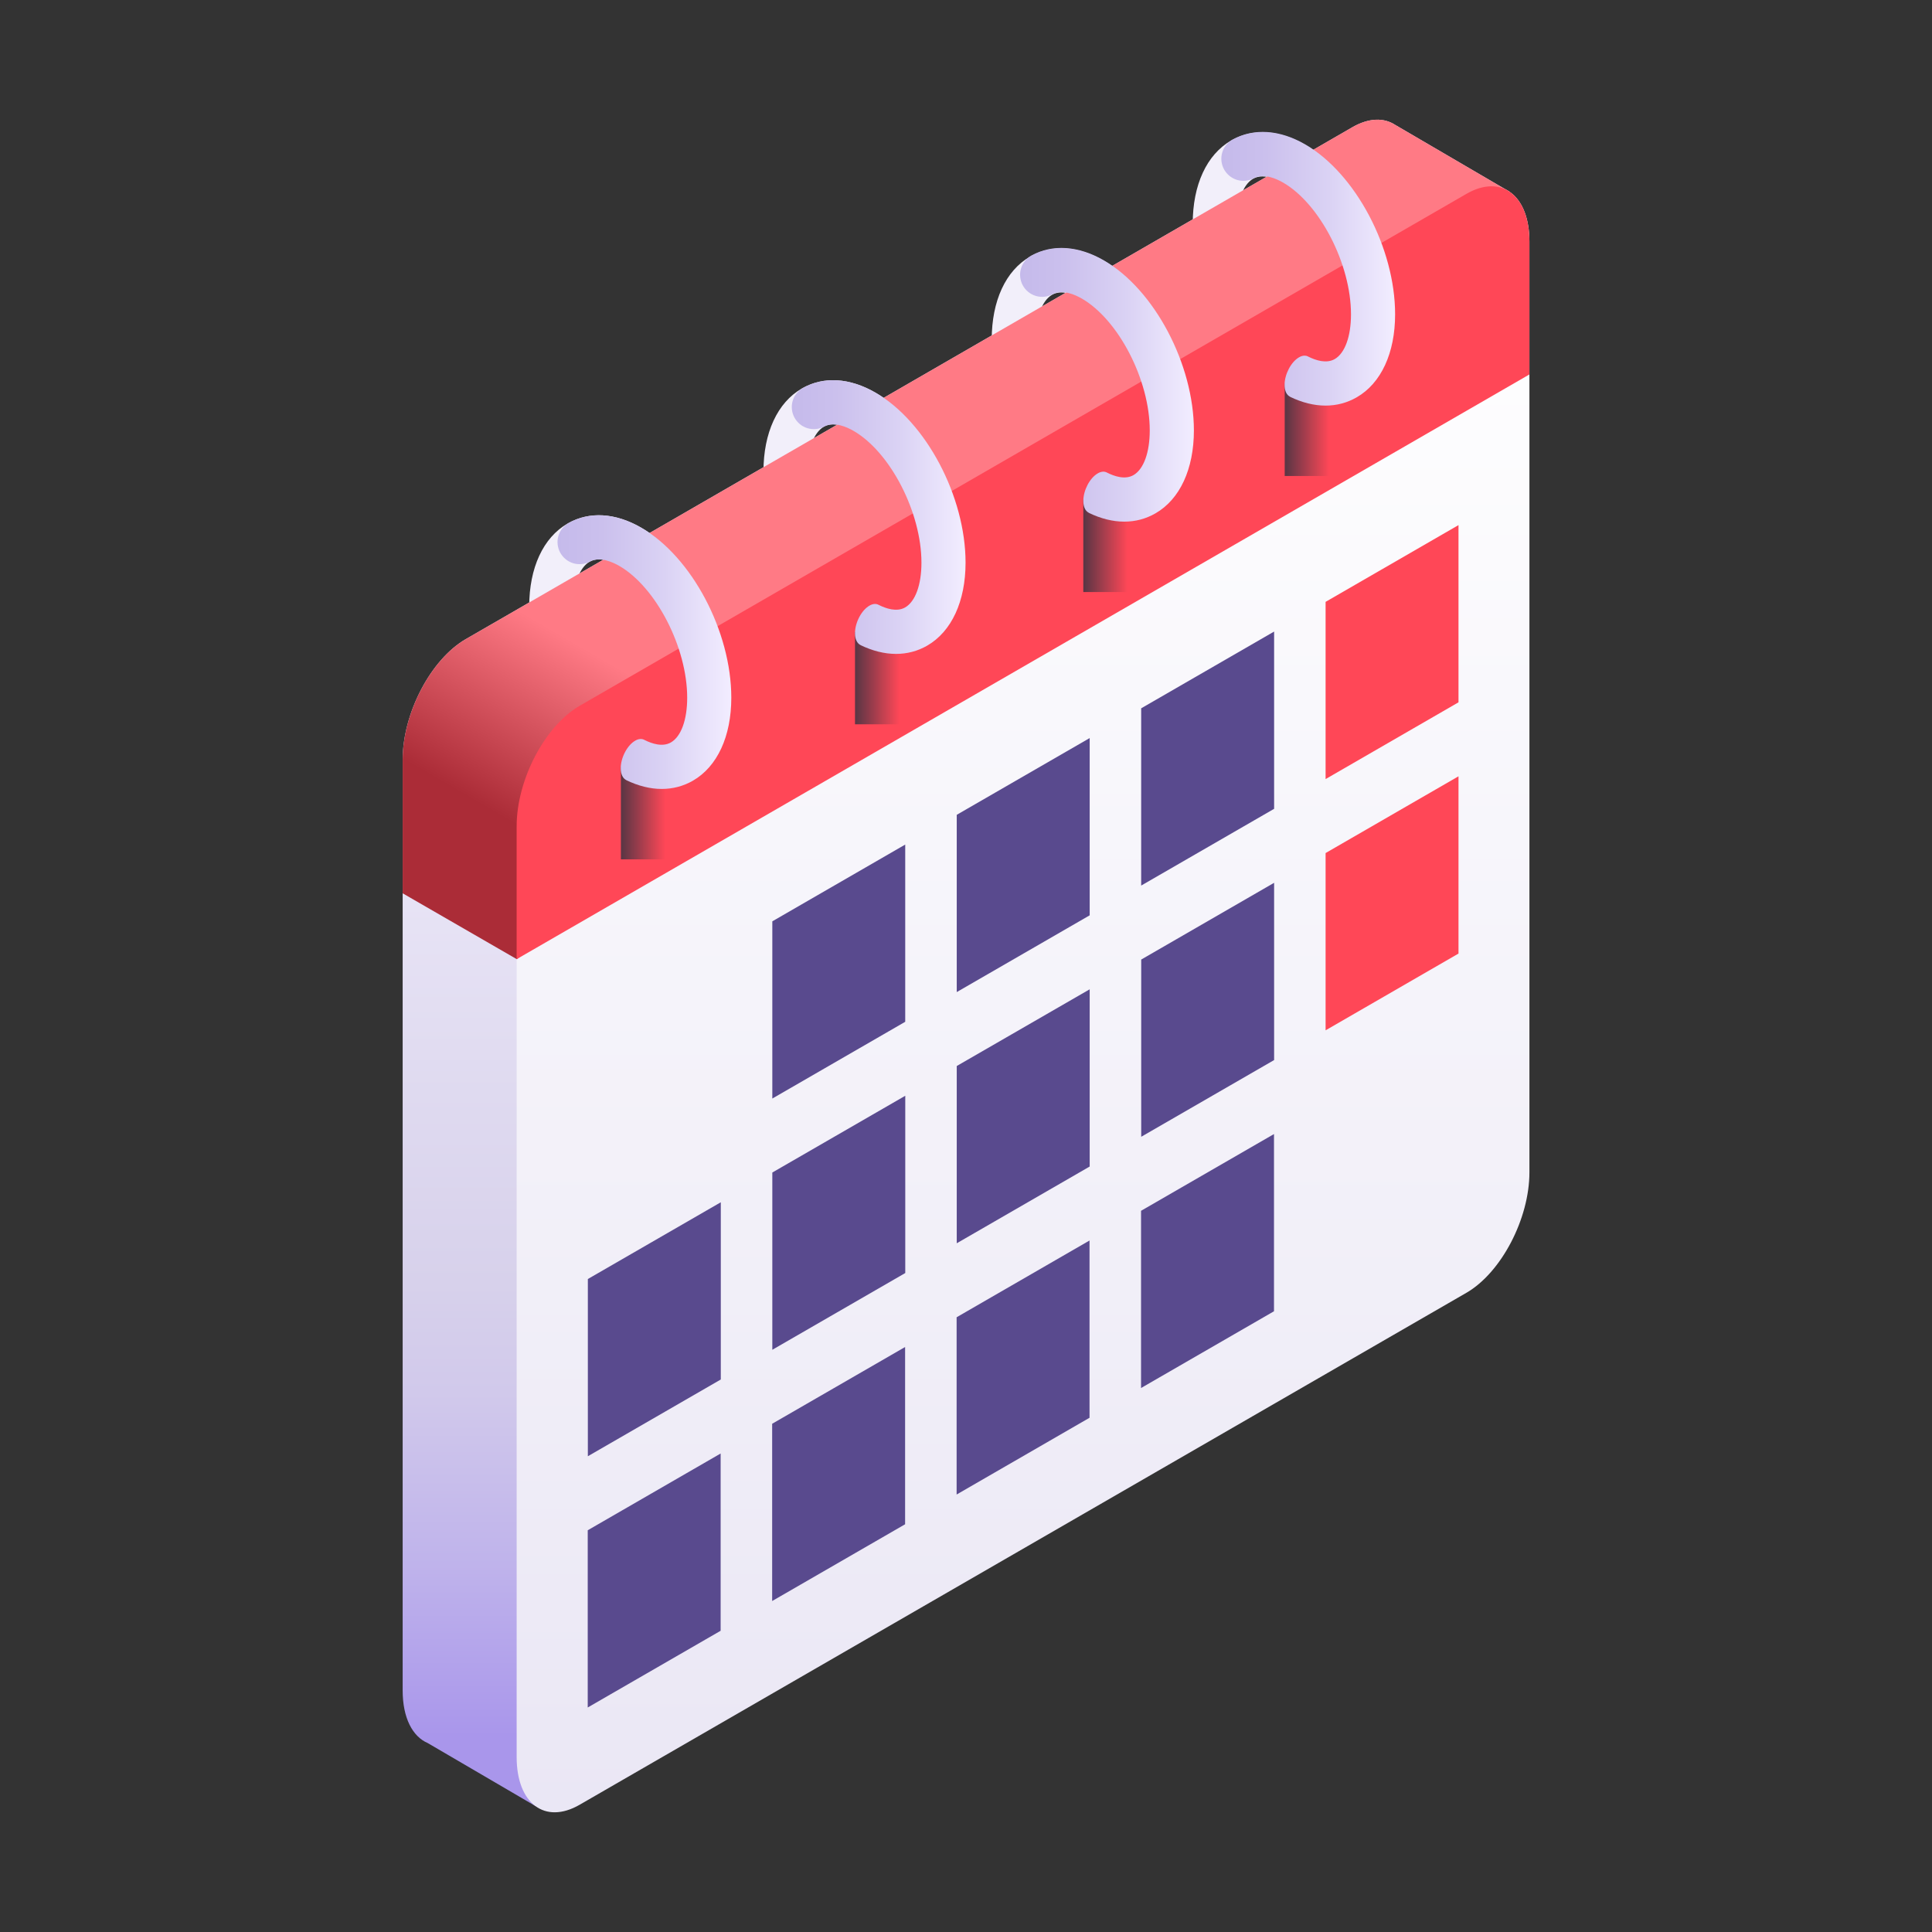
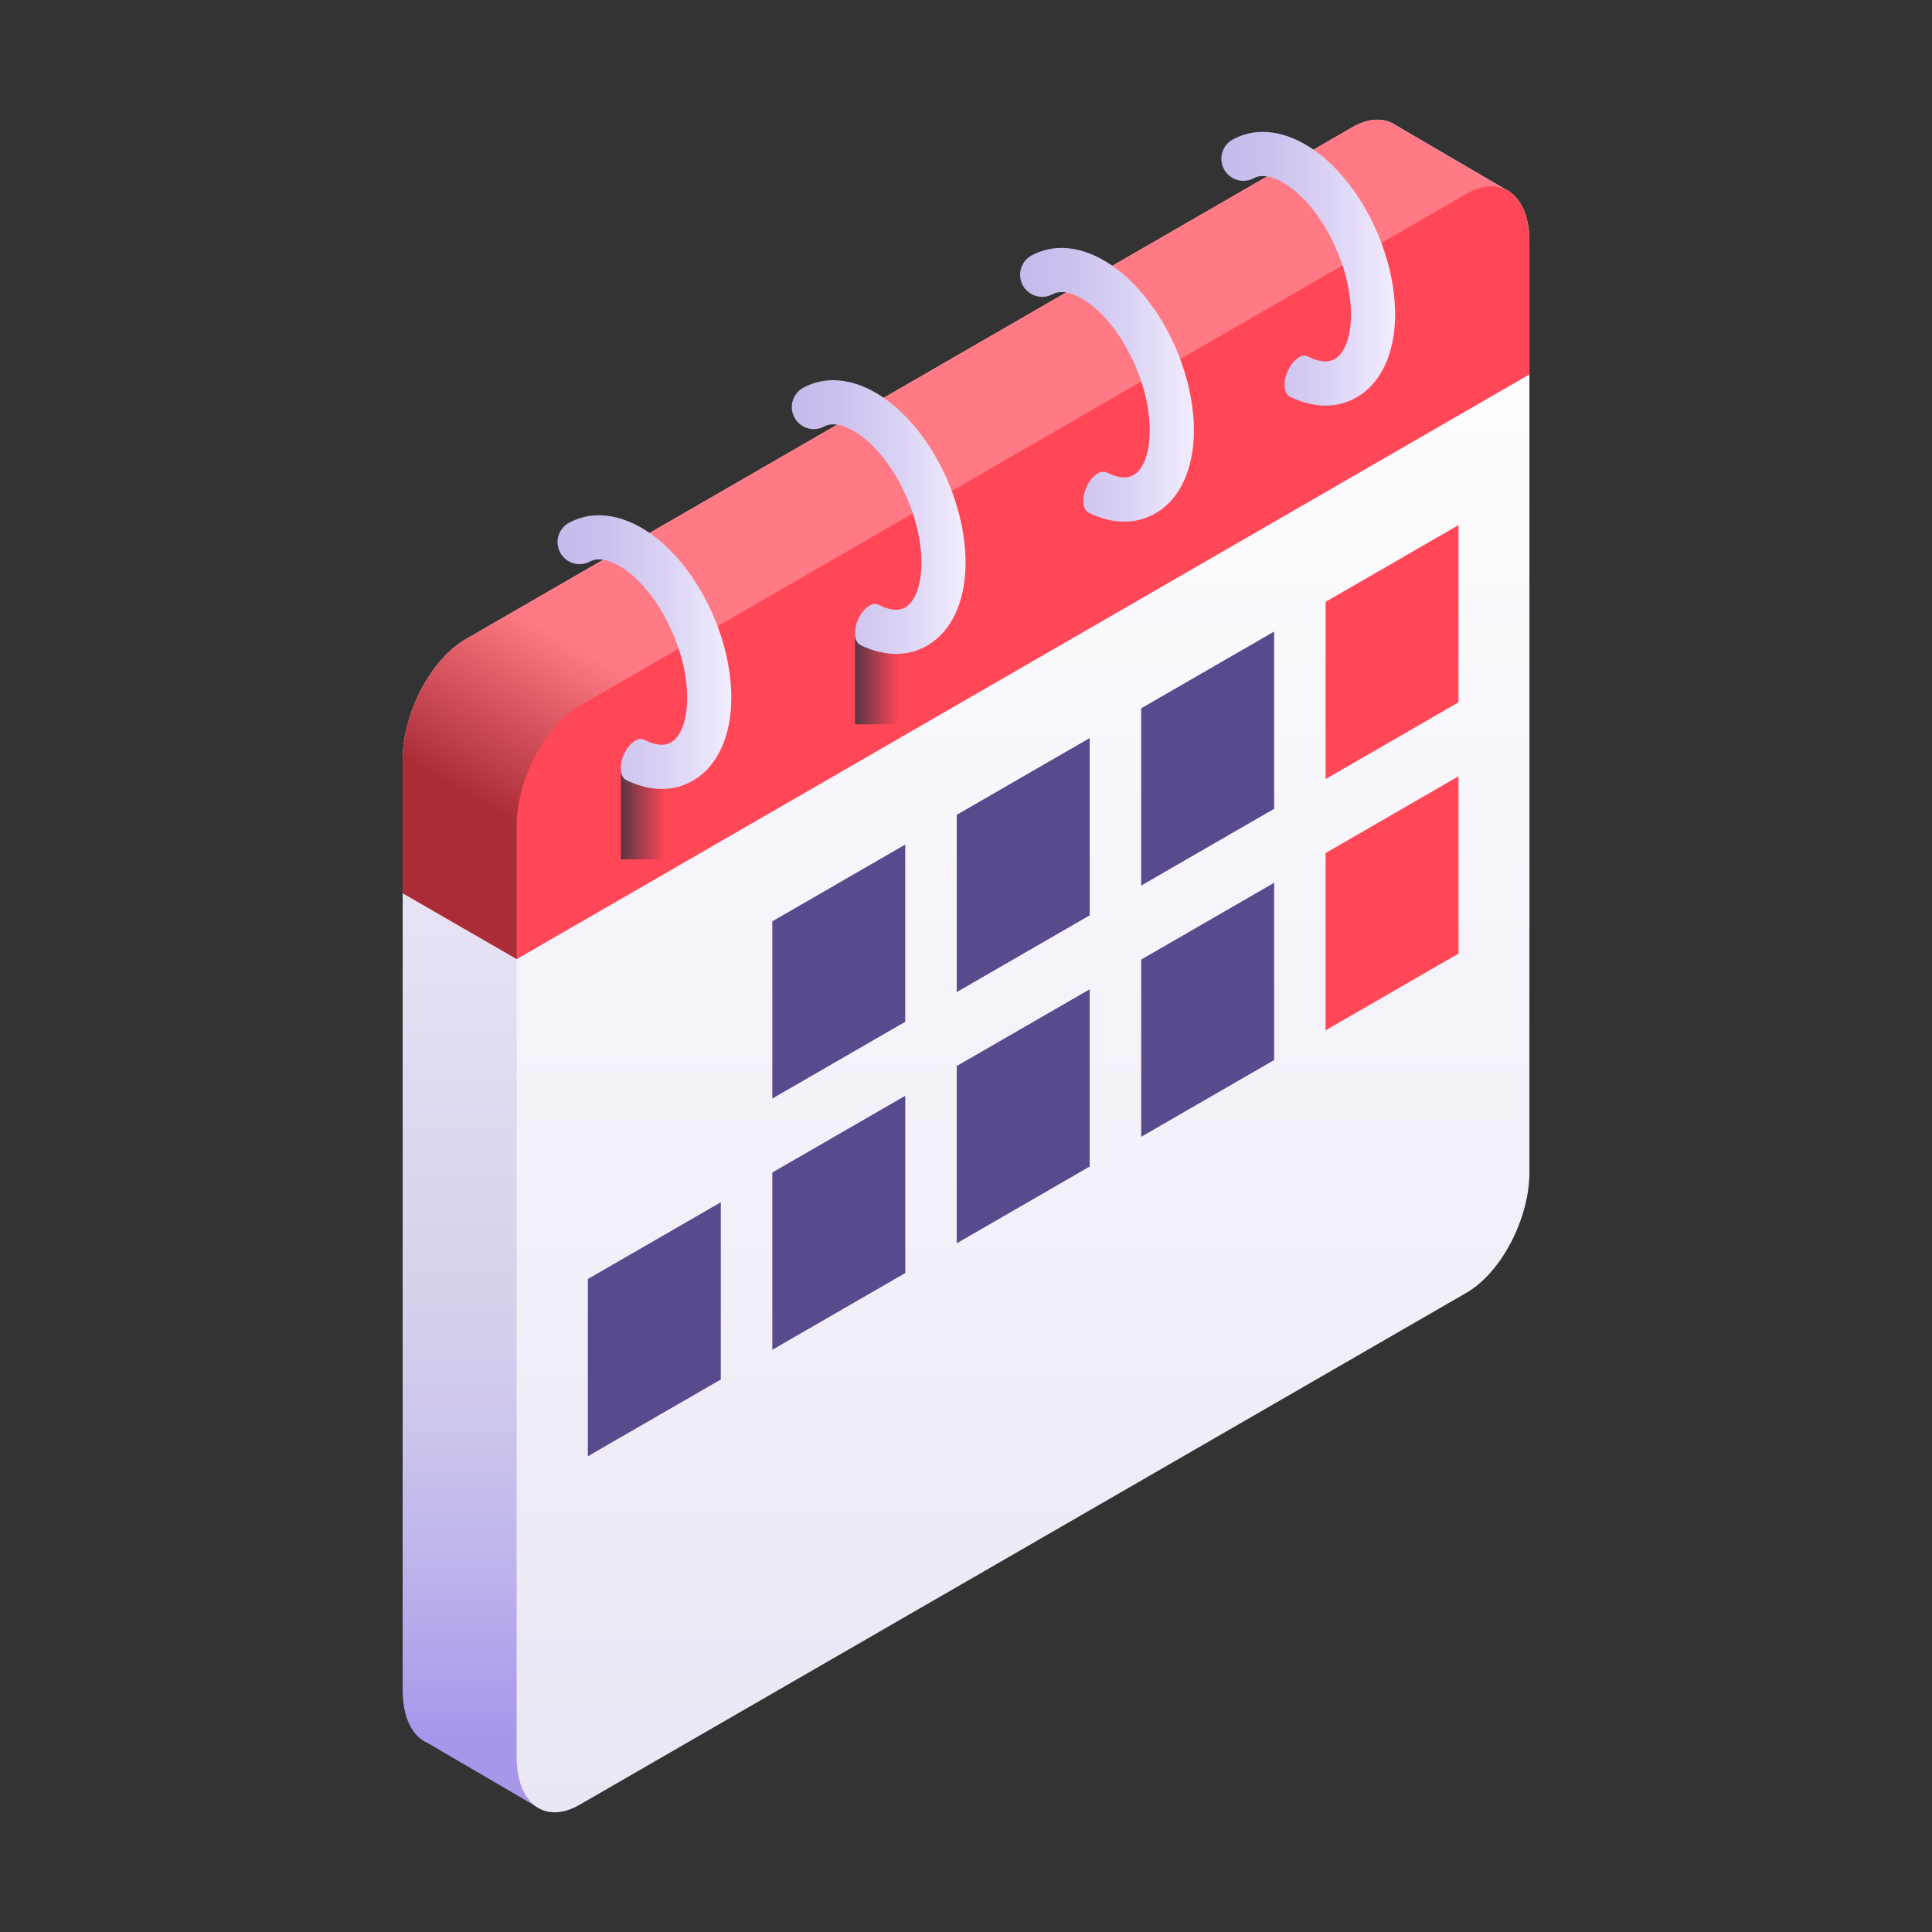
<svg xmlns="http://www.w3.org/2000/svg" width="48" height="48" viewBox="0 0 48 48" fill="none">
  <rect x="0" y="0" width="48" height="48" fill="#333333" stroke="none" />
-   <path d="M22.258 16.247C21.919 16.247 21.561 16.143 21.203 15.937C19.95 15.213 18.968 13.358 18.968 11.714C18.968 10.753 19.315 10.002 19.92 9.653C20.453 9.345 21.103 9.382 21.751 9.756C23.005 10.48 23.987 12.335 23.987 13.979C23.987 14.939 23.64 15.691 23.035 16.04C22.796 16.178 22.533 16.247 22.258 16.247ZM20.699 10.544C20.619 10.544 20.54 10.56 20.468 10.602C20.215 10.748 20.064 11.164 20.064 11.714C20.064 12.96 20.837 14.459 21.751 14.988C21.922 15.086 22.245 15.231 22.487 15.091C22.74 14.945 22.891 14.529 22.891 13.979C22.891 12.733 22.118 11.234 21.203 10.705C21.083 10.636 20.888 10.544 20.699 10.544ZM27.929 12.969C27.59 12.969 27.232 12.865 26.875 12.659C25.621 11.935 24.639 10.08 24.639 8.436C24.639 7.475 24.986 6.724 25.591 6.375C26.124 6.067 26.774 6.104 27.423 6.478C28.676 7.202 29.659 9.057 29.659 10.701C29.659 11.662 29.311 12.413 28.706 12.762C28.467 12.9 28.204 12.969 27.929 12.969ZM26.37 7.266C26.29 7.266 26.211 7.282 26.139 7.324C25.886 7.47 25.735 7.886 25.735 8.436C25.735 9.682 26.508 11.181 27.423 11.709C27.593 11.808 27.916 11.953 28.158 11.813C28.411 11.667 28.562 11.251 28.562 10.701C28.562 9.455 27.79 7.955 26.875 7.427C26.755 7.358 26.559 7.266 26.37 7.266ZM32.923 10.086C32.585 10.086 32.227 9.983 31.869 9.776C30.615 9.052 29.633 7.197 29.633 5.553C29.633 4.593 29.98 3.842 30.585 3.492C31.118 3.185 31.769 3.222 32.417 3.596C33.671 4.32 34.653 6.174 34.653 7.819C34.653 8.779 34.306 9.53 33.701 9.88C33.462 10.018 33.199 10.086 32.923 10.086ZM31.364 4.384C31.284 4.384 31.205 4.4 31.133 4.441C30.88 4.588 30.729 5.003 30.729 5.553C30.729 6.8 31.502 8.299 32.417 8.827C32.588 8.926 32.911 9.07 33.153 8.931C33.406 8.785 33.557 8.369 33.557 7.819C33.557 6.572 32.784 5.073 31.869 4.545C31.749 4.476 31.554 4.384 31.364 4.384ZM16.439 19.601C16.1 19.601 15.742 19.497 15.384 19.291C14.131 18.567 13.148 16.712 13.148 15.068C13.148 14.108 13.495 13.357 14.101 13.007C14.633 12.7 15.284 12.736 15.932 13.111C17.186 13.834 18.168 15.689 18.168 17.334C18.168 18.294 17.821 19.045 17.216 19.395C16.977 19.533 16.714 19.601 16.439 19.601ZM14.88 13.898C14.799 13.898 14.72 13.915 14.649 13.956C14.395 14.102 14.244 14.518 14.244 15.068C14.244 16.315 15.017 17.814 15.932 18.342C16.103 18.441 16.426 18.585 16.668 18.445C16.921 18.299 17.072 17.884 17.072 17.334C17.072 16.087 16.299 14.588 15.384 14.06C15.264 13.991 15.069 13.898 14.88 13.898Z" fill="#F2EFFA" />
  <path d="M37.507 4.765L34.662 3.102C34.383 2.92 34.01 2.925 33.599 3.161L11.57 15.88C10.705 16.38 10.004 17.719 10.004 18.873V41.999C10.004 42.68 10.249 43.144 10.627 43.306L12.726 44.533L13.313 44.877L37.507 4.765Z" fill="url(#paint0_linear_1_2611)" />
  <path d="M36.431 32.12L14.402 44.838C13.537 45.338 12.836 44.807 12.836 43.654V20.528C12.836 19.375 13.537 18.035 14.402 17.535L36.431 4.817C37.297 4.317 37.998 4.847 37.998 6.001V29.127C37.998 30.28 37.297 31.62 36.431 32.12Z" fill="url(#paint1_linear_1_2611)" />
  <path d="M33.599 3.161L11.57 15.88C10.705 16.38 10.004 17.719 10.004 18.873V22.194L12.839 23.83L37.507 4.765L34.662 3.102C34.383 2.92 34.01 2.925 33.599 3.161Z" fill="url(#paint2_linear_1_2611)" />
  <path d="M22.49 20.983L19.188 22.89V27.293L22.49 25.386V20.983ZM27.073 18.337L23.77 20.244V24.648L27.073 22.741V18.337ZM31.655 15.691L28.352 17.598V22.002L31.655 20.095V15.691Z" fill="#594A8E" />
  <path d="M36.236 13.046L32.934 14.953V19.356L36.236 17.449V13.046Z" fill="#FF4757" />
  <path d="M17.908 29.87L14.605 31.777V36.18L17.908 34.273V29.87ZM22.491 27.224L19.188 29.131V33.535L22.491 31.628V27.224ZM27.073 24.579L23.77 26.485V30.889L27.073 28.982V24.579ZM31.655 21.933L28.353 23.84V28.243L31.655 26.337V21.933Z" fill="#594A8E" />
  <path d="M36.236 19.287L32.934 21.194V25.598L36.236 23.691V19.287Z" fill="#FF4757" />
-   <path d="M17.904 36.112L14.602 38.019V42.422L17.904 40.516V36.112ZM22.487 33.466L19.184 35.373V39.777L22.487 37.87V33.466ZM27.069 30.82L23.767 32.727V37.131L27.069 35.224V30.82ZM31.652 28.175L28.349 30.082V34.485L31.652 32.578V28.175Z" fill="#594A8E" />
  <path d="M36.432 4.817L14.402 17.535C13.537 18.035 12.836 19.375 12.836 20.528V23.83L37.998 9.303V6.001C37.998 4.847 37.297 4.317 36.432 4.817Z" fill="#FF4757" />
  <path d="M15.426 19.057H16.527V21.35H15.426V19.057Z" fill="url(#paint3_linear_1_2611)" />
  <path d="M15.933 13.111C15.299 12.745 14.659 12.702 14.133 12.99C14.006 13.06 13.913 13.178 13.873 13.316C13.833 13.455 13.849 13.604 13.919 13.731C13.988 13.858 14.105 13.952 14.243 13.994C14.382 14.035 14.531 14.02 14.658 13.951C14.899 13.82 15.217 13.963 15.386 14.06C16.3 14.588 17.073 16.087 17.073 17.334C17.073 17.884 16.922 18.299 16.669 18.445C16.461 18.566 16.193 18.475 16.014 18.385C15.951 18.349 15.87 18.35 15.781 18.402C15.583 18.516 15.422 18.823 15.422 19.087C15.422 19.238 15.476 19.341 15.559 19.381L15.558 19.382C15.858 19.527 16.156 19.601 16.44 19.601C16.715 19.601 16.978 19.533 17.217 19.395C17.822 19.045 18.169 18.294 18.169 17.334C18.169 15.689 17.187 13.834 15.933 13.111Z" fill="url(#paint4_linear_1_2611)" />
  <path d="M21.242 15.702H22.343V17.995H21.242V15.702Z" fill="url(#paint5_linear_1_2611)" />
  <path d="M21.754 9.756C21.119 9.389 20.48 9.347 19.953 9.635C19.827 9.705 19.733 9.823 19.693 9.962C19.653 10.1 19.67 10.249 19.739 10.376C19.808 10.503 19.925 10.598 20.064 10.639C20.202 10.68 20.351 10.665 20.479 10.596C20.72 10.465 21.038 10.608 21.206 10.705C22.121 11.233 22.893 12.732 22.893 13.979C22.893 14.529 22.742 14.944 22.489 15.091C22.281 15.211 22.014 15.12 21.834 15.03C21.771 14.994 21.69 14.995 21.601 15.047C21.403 15.161 21.242 15.468 21.242 15.732C21.242 15.883 21.296 15.986 21.379 16.026L21.378 16.027C21.678 16.172 21.976 16.246 22.26 16.246C22.536 16.246 22.798 16.178 23.037 16.04C23.642 15.69 23.989 14.939 23.989 13.979C23.989 12.334 23.007 10.479 21.754 9.756Z" fill="url(#paint6_linear_1_2611)" />
-   <path d="M26.914 12.416H28.015V14.709H26.914V12.416Z" fill="url(#paint7_linear_1_2611)" />
  <path d="M27.426 6.469C26.791 6.103 26.152 6.06 25.625 6.348C25.499 6.419 25.405 6.536 25.365 6.675C25.325 6.814 25.342 6.963 25.411 7.09C25.48 7.217 25.597 7.311 25.735 7.352C25.874 7.394 26.023 7.378 26.151 7.31C26.392 7.178 26.709 7.321 26.878 7.418C27.793 7.947 28.565 9.446 28.565 10.692C28.565 11.242 28.414 11.658 28.161 11.804C27.953 11.924 27.686 11.834 27.506 11.743C27.443 11.707 27.362 11.709 27.273 11.761C27.075 11.875 26.915 12.181 26.915 12.445C26.915 12.597 26.968 12.699 27.051 12.739L27.05 12.741C27.35 12.886 27.648 12.96 27.932 12.96C28.208 12.96 28.47 12.891 28.709 12.753C29.314 12.404 29.662 11.653 29.662 10.692C29.661 9.048 28.679 7.193 27.426 6.469Z" fill="url(#paint8_linear_1_2611)" />
-   <path d="M31.918 9.533H33.019V11.826H31.918V9.533Z" fill="url(#paint9_linear_1_2611)" />
  <path d="M32.426 3.586C31.791 3.22 31.152 3.178 30.625 3.466C30.499 3.536 30.405 3.653 30.365 3.792C30.325 3.931 30.342 4.08 30.411 4.207C30.48 4.334 30.597 4.428 30.735 4.47C30.874 4.511 31.023 4.496 31.151 4.427C31.392 4.296 31.709 4.439 31.878 4.536C32.793 5.064 33.565 6.563 33.565 7.809C33.565 8.359 33.414 8.775 33.161 8.921C32.953 9.041 32.685 8.951 32.506 8.861C32.443 8.825 32.362 8.826 32.273 8.878C32.075 8.992 31.915 9.299 31.915 9.562C31.915 9.714 31.968 9.816 32.051 9.856L32.05 9.858C32.35 10.003 32.648 10.077 32.932 10.077C33.208 10.077 33.47 10.008 33.709 9.87C34.314 9.521 34.661 8.77 34.661 7.809C34.661 6.165 33.679 4.31 32.426 3.586Z" fill="url(#paint10_linear_1_2611)" />
  <defs>
    <linearGradient id="paint0_linear_1_2611" x1="23.756" y1="43.864" x2="23.756" y2="21.343" gradientUnits="userSpaceOnUse">
      <stop offset="0.032" stop-color="#A996EB" />
      <stop offset="0.221" stop-color="#BFB3EB" />
      <stop offset="0.411" stop-color="#D1C9EB" />
      <stop offset="0.532" stop-color="#D7D1EB" />
      <stop offset="1" stop-color="#E9E5F6" />
    </linearGradient>
    <linearGradient id="paint1_linear_1_2611" x1="25.417" y1="65.713" x2="25.417" y2="6.04" gradientUnits="userSpaceOnUse">
      <stop stop-color="#DFDAEF" />
      <stop offset="1" stop-color="white" />
    </linearGradient>
    <linearGradient id="paint2_linear_1_2611" x1="17.061" y1="22.936" x2="19.384" y2="18.913" gradientUnits="userSpaceOnUse">
      <stop stop-color="#AB2C37" />
      <stop offset="1" stop-color="#FF7A85" />
    </linearGradient>
    <linearGradient id="paint3_linear_1_2611" x1="15.426" y1="19.057" x2="16.527" y2="19.057" gradientUnits="userSpaceOnUse">
      <stop offset="0.032" stop-color="#5D3645" />
      <stop offset="1" stop-color="#5D3645" stop-opacity="0" />
    </linearGradient>
    <linearGradient id="paint4_linear_1_2611" x1="13.852" y1="12.801" x2="18.169" y2="12.801" gradientUnits="userSpaceOnUse">
      <stop stop-color="#C5BAEB" />
      <stop offset="0.259" stop-color="#CBC0ED" />
      <stop offset="0.616" stop-color="#DAD2F4" />
      <stop offset="1" stop-color="#F2EDFF" />
    </linearGradient>
    <linearGradient id="paint5_linear_1_2611" x1="21.242" y1="15.702" x2="22.343" y2="15.702" gradientUnits="userSpaceOnUse">
      <stop offset="0.032" stop-color="#5D3645" />
      <stop offset="1" stop-color="#5D3645" stop-opacity="0" />
    </linearGradient>
    <linearGradient id="paint6_linear_1_2611" x1="19.672" y1="9.446" x2="23.989" y2="9.446" gradientUnits="userSpaceOnUse">
      <stop stop-color="#C5BAEB" />
      <stop offset="0.259" stop-color="#CBC0ED" />
      <stop offset="0.616" stop-color="#DAD2F4" />
      <stop offset="1" stop-color="#F2EDFF" />
    </linearGradient>
    <linearGradient id="paint7_linear_1_2611" x1="26.914" y1="12.416" x2="28.015" y2="12.416" gradientUnits="userSpaceOnUse">
      <stop offset="0.032" stop-color="#5D3645" />
      <stop offset="1" stop-color="#5D3645" stop-opacity="0" />
    </linearGradient>
    <linearGradient id="paint8_linear_1_2611" x1="25.344" y1="6.16" x2="29.662" y2="6.16" gradientUnits="userSpaceOnUse">
      <stop stop-color="#C5BAEB" />
      <stop offset="0.259" stop-color="#CBC0ED" />
      <stop offset="0.616" stop-color="#DAD2F4" />
      <stop offset="1" stop-color="#F2EDFF" />
    </linearGradient>
    <linearGradient id="paint9_linear_1_2611" x1="31.918" y1="9.533" x2="33.019" y2="9.533" gradientUnits="userSpaceOnUse">
      <stop offset="0.032" stop-color="#5D3645" />
      <stop offset="1" stop-color="#5D3645" stop-opacity="0" />
    </linearGradient>
    <linearGradient id="paint10_linear_1_2611" x1="30.344" y1="3.277" x2="34.661" y2="3.277" gradientUnits="userSpaceOnUse">
      <stop stop-color="#C5BAEB" />
      <stop offset="0.259" stop-color="#CBC0ED" />
      <stop offset="0.616" stop-color="#DAD2F4" />
      <stop offset="1" stop-color="#F2EDFF" />
    </linearGradient>
  </defs>
</svg>